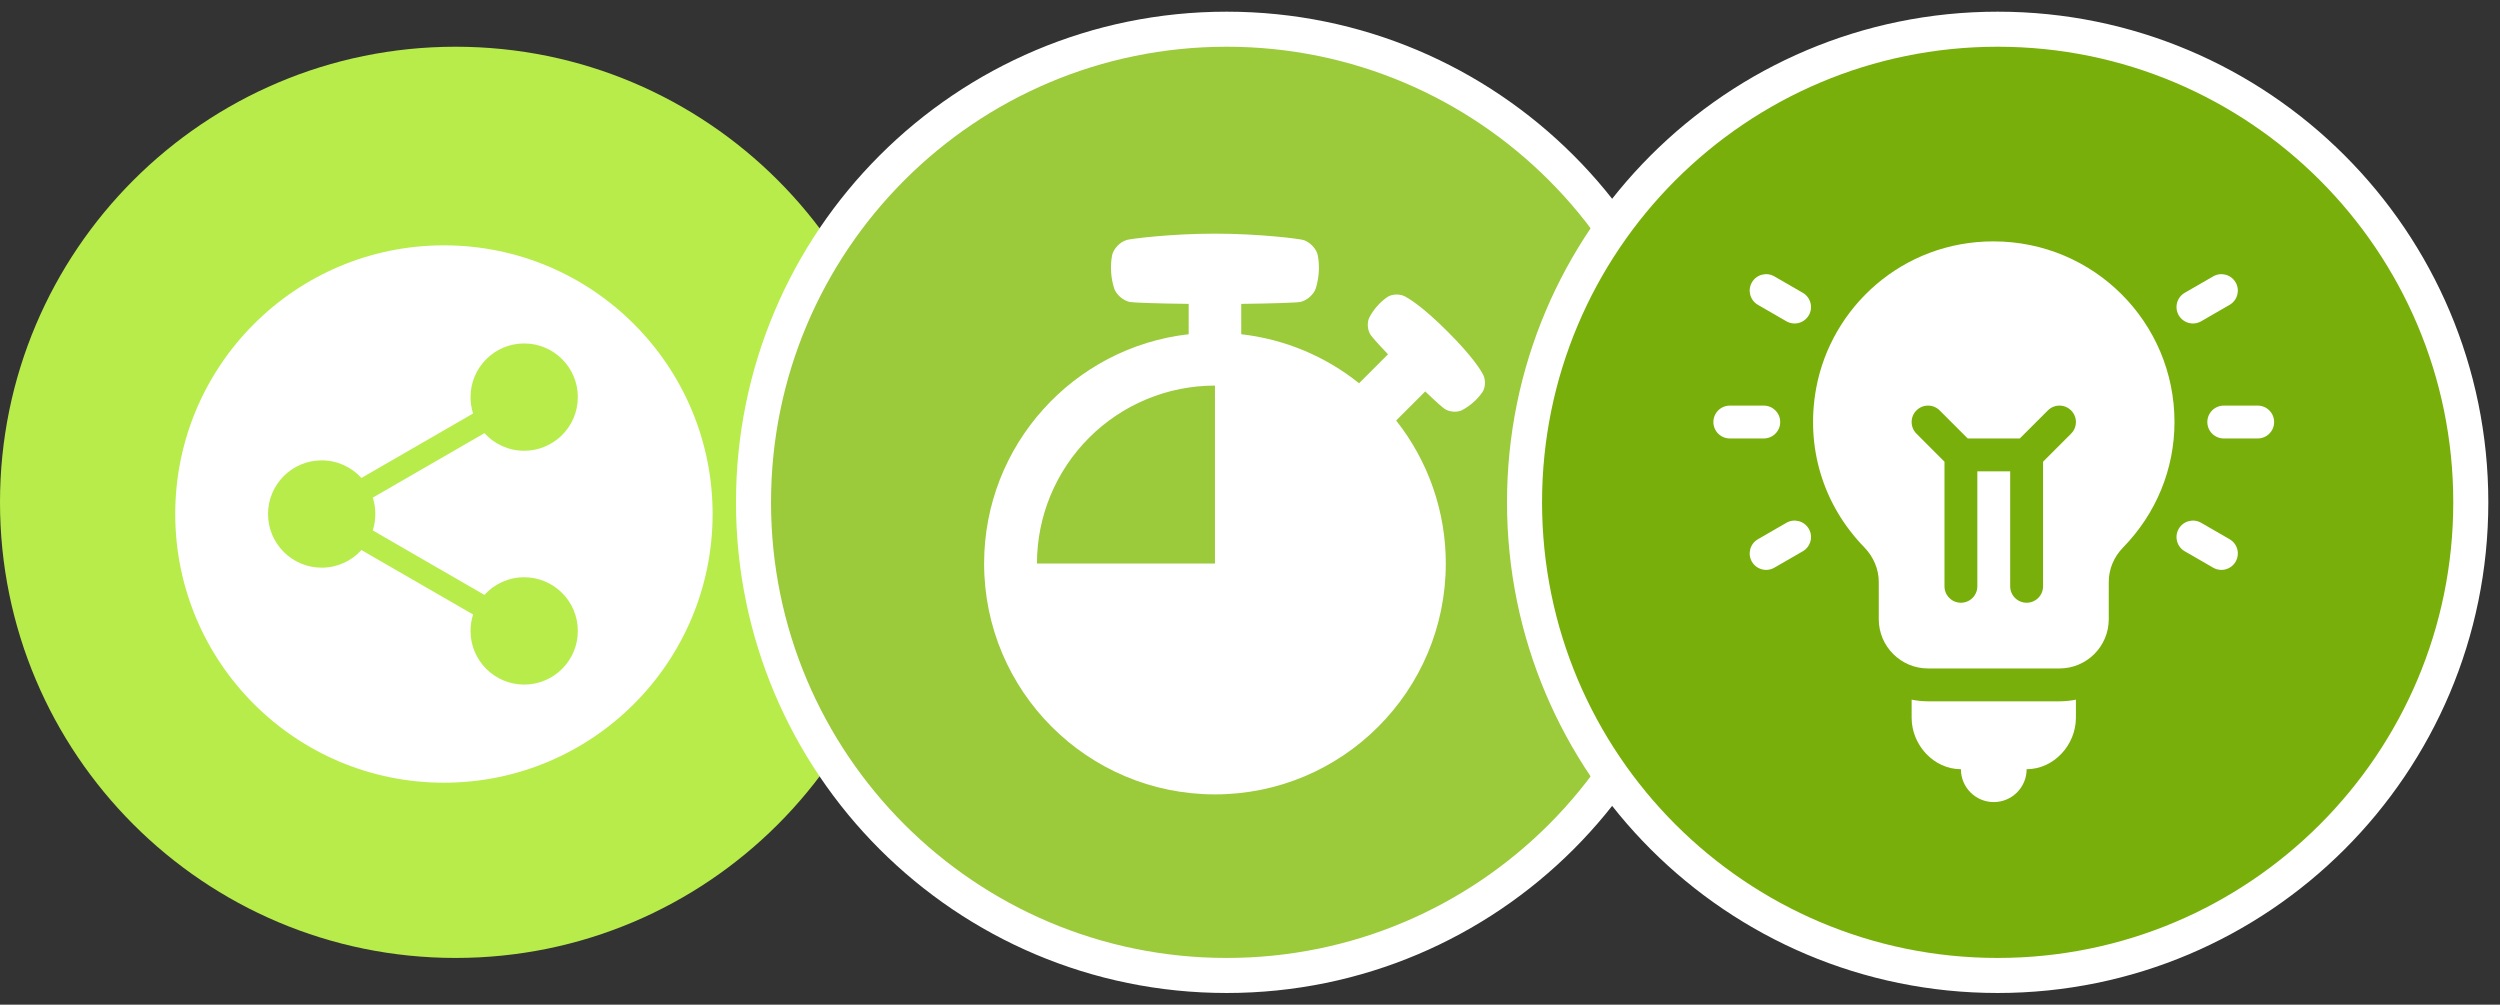
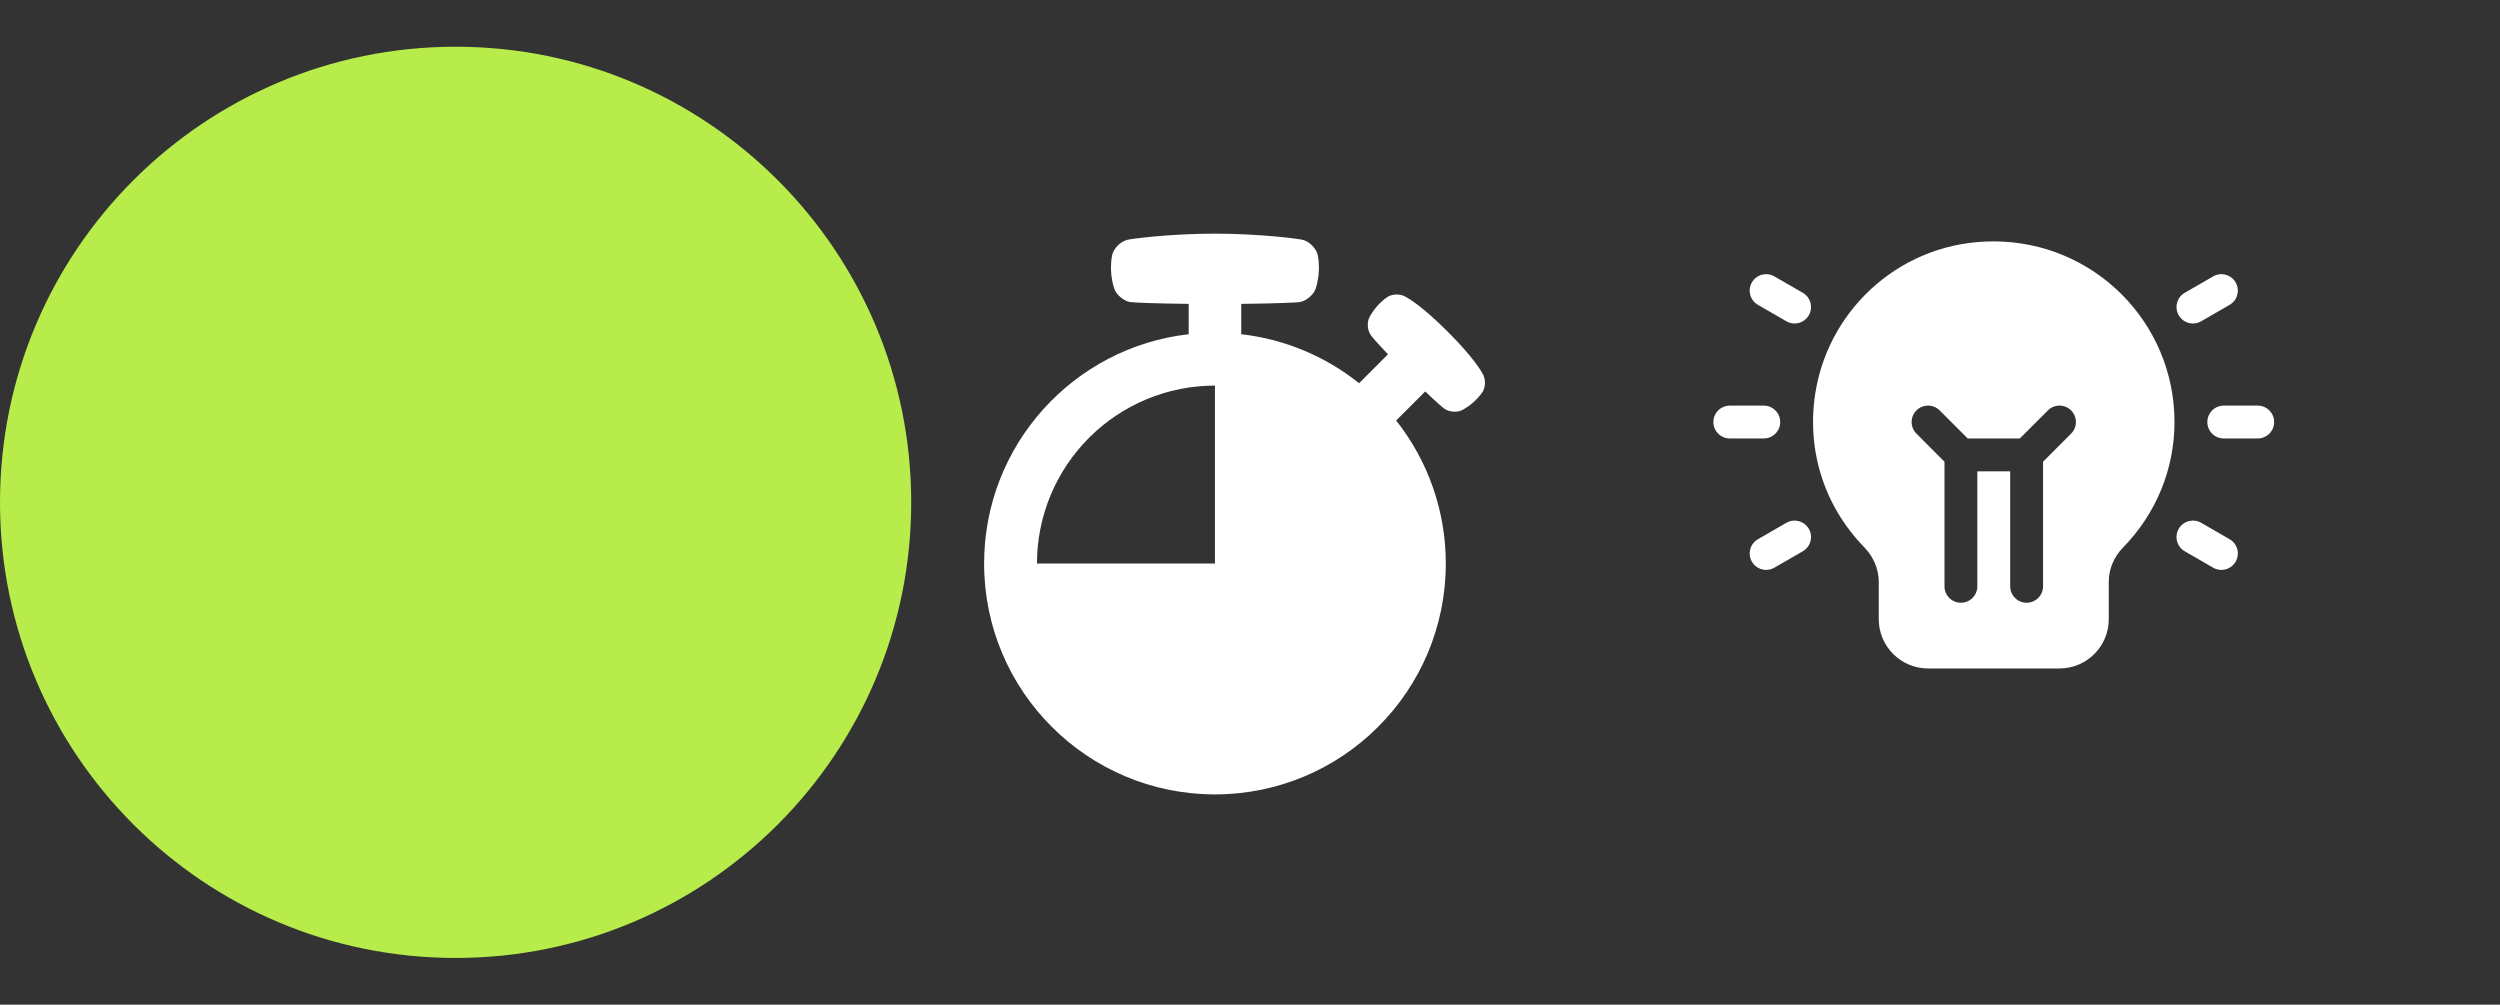
<svg xmlns="http://www.w3.org/2000/svg" width="107" height="43" viewBox="0 0 107 43" fill="none">
  <rect x="0" y="0" width="107" height="43" fill="#333333" stroke="none" />
  <g clip-path="url(#clip0_540_43)">
    <path d="M19.5 41C30.27 41 39 32.27 39 21.5C39 10.73 30.27 2 19.5 2C8.73 2 0 10.73 0 21.5C0 32.27 8.73 41 19.5 41Z" fill="#B7EC4B" />
    <g clip-path="url(#clip1_540_43)">
-       <path fill-rule="evenodd" clip-rule="evenodd" d="M19 10.5C25.351 10.5 30.5 15.649 30.5 22C30.5 28.351 25.351 33.5 19 33.5C12.649 33.5 7.5 28.351 7.5 22C7.5 15.649 12.649 10.5 19 10.5ZM24.731 16.996C24.731 15.728 23.703 14.7 22.435 14.7C21.167 14.7 20.139 15.728 20.139 16.996C20.139 17.241 20.177 17.477 20.248 17.698L15.469 20.457C15.049 19.995 14.443 19.704 13.768 19.704C12.5 19.704 11.472 20.732 11.472 22C11.472 23.268 12.5 24.296 13.768 24.296C14.443 24.296 15.05 24.005 15.47 23.542L20.249 26.301C20.177 26.522 20.139 26.759 20.139 27.004C20.139 28.272 21.167 29.3 22.435 29.3C23.703 29.3 24.731 28.272 24.731 27.004C24.731 25.735 23.703 24.707 22.435 24.707C21.76 24.707 21.154 24.998 20.733 25.462L15.955 22.703C16.026 22.481 16.064 22.245 16.064 22C16.064 21.755 16.026 21.519 15.955 21.298L20.734 18.539C21.154 19.002 21.761 19.292 22.435 19.292C23.703 19.292 24.731 18.264 24.731 16.996Z" fill="white" />
-     </g>
+       </g>
  </g>
-   <path d="M52.5 41.75C63.684 41.75 72.75 32.684 72.75 21.5C72.75 10.316 63.684 1.25 52.5 1.25C41.316 1.25 32.25 10.316 32.25 21.5C32.25 32.684 41.316 41.75 52.5 41.75Z" fill="#9BCA3B" stroke="white" stroke-width="1.5" />
  <path d="M63.477 16.032C63.407 15.899 63.081 15.312 61.964 14.198C60.85 13.081 60.263 12.755 60.13 12.685C59.911 12.571 59.578 12.58 59.38 12.712C59.218 12.823 59.071 12.955 58.942 13.103C58.812 13.25 58.7 13.412 58.609 13.586C58.501 13.797 58.526 14.125 58.656 14.323C58.712 14.409 58.923 14.658 59.406 15.163L58.168 16.403C56.719 15.241 54.97 14.514 53.125 14.305V13.006C54.455 12.991 55.516 12.954 55.65 12.925C55.931 12.865 56.228 12.609 56.317 12.338C56.387 12.111 56.429 11.877 56.444 11.641C56.46 11.404 56.446 11.166 56.403 10.933C56.348 10.652 56.072 10.362 55.788 10.273C55.616 10.22 53.9 10 52 10C50.1 10 48.384 10.22 48.212 10.273C47.928 10.363 47.652 10.654 47.596 10.934C47.554 11.167 47.54 11.404 47.556 11.641C47.57 11.877 47.613 12.111 47.683 12.337C47.772 12.608 48.07 12.864 48.35 12.925C48.486 12.954 49.545 12.991 50.875 13.006V14.305C45.948 14.863 42.12 19.047 42.12 24.12C42.12 29.577 46.544 34 52 34C57.456 34 61.88 29.577 61.88 24.12C61.883 21.898 61.134 19.74 59.755 17.998L61 16.754C61.506 17.24 61.755 17.451 61.841 17.507C62.041 17.636 62.366 17.66 62.577 17.554C62.751 17.462 62.912 17.349 63.059 17.219C63.207 17.089 63.338 16.942 63.45 16.78C63.582 16.584 63.591 16.251 63.477 16.032ZM52 24.12H44.382C44.382 22.1 45.185 20.162 46.614 18.734C48.042 17.305 49.98 16.503 52 16.503V24.12Z" fill="white" />
-   <path d="M85.5 41.75C96.684 41.75 105.75 32.684 105.75 21.5C105.75 10.316 96.684 1.25 85.5 1.25C74.316 1.25 65.25 10.316 65.25 21.5C65.25 32.684 74.316 41.75 85.5 41.75Z" fill="#79AF0A" stroke="white" stroke-width="1.5" />
  <g clip-path="url(#clip2_540_43)">
    <path d="M90.255 26.501V24.906C90.255 24.36 90.473 23.836 90.867 23.433C92.286 21.98 93.068 20.074 93.068 18.063C93.068 13.795 89.621 10.339 85.333 10.331C81.425 10.324 78.368 13.148 77.731 16.622C77.272 19.128 78.022 21.605 79.788 23.421C80.19 23.834 80.411 24.362 80.411 24.907V26.501C80.411 27.666 81.356 28.61 82.521 28.61H88.146C89.311 28.61 90.255 27.666 90.255 26.501ZM88.643 18.56L87.443 19.761V25.094C87.443 25.483 87.128 25.797 86.739 25.797C86.351 25.797 86.036 25.483 86.036 25.094V20.172H84.63V25.094C84.63 25.483 84.316 25.797 83.927 25.797C83.538 25.797 83.224 25.483 83.224 25.094V19.761L82.024 18.56C81.749 18.286 81.749 17.841 82.024 17.566C82.298 17.291 82.743 17.291 83.018 17.566L84.218 18.766H86.448L87.649 17.566C87.923 17.291 88.368 17.291 88.643 17.566C88.918 17.841 88.918 18.286 88.643 18.56Z" fill="white" />
    <path d="M74.036 18.766H75.49C75.878 18.766 76.193 18.452 76.193 18.063C76.193 17.675 75.878 17.36 75.49 17.36H74.036C73.648 17.36 73.333 17.675 73.333 18.063C73.333 18.452 73.648 18.766 74.036 18.766Z" fill="white" />
    <path d="M96.63 17.36H95.177C94.788 17.36 94.474 17.675 94.474 18.063C94.474 18.452 94.788 18.766 95.177 18.766H96.63C97.019 18.766 97.333 18.452 97.333 18.063C97.333 17.675 97.019 17.36 96.63 17.36Z" fill="white" />
    <path d="M74.981 24.04C75.178 24.379 75.609 24.489 75.942 24.297L77.16 23.594C77.496 23.4 77.612 22.97 77.418 22.634C77.222 22.297 76.792 22.182 76.457 22.376L75.239 23.079C74.902 23.273 74.787 23.703 74.981 24.04Z" fill="white" />
    <path d="M95.685 12.087C95.489 11.75 95.059 11.634 94.725 11.829L93.506 12.532C93.17 12.727 93.055 13.156 93.249 13.493C93.445 13.832 93.877 13.943 94.21 13.751L95.428 13.047C95.764 12.853 95.879 12.423 95.685 12.087Z" fill="white" />
    <path d="M75.239 13.047L76.457 13.751C76.79 13.943 77.221 13.832 77.418 13.493C77.612 13.156 77.496 12.727 77.16 12.532L75.942 11.829C75.606 11.634 75.176 11.75 74.981 12.087C74.787 12.423 74.902 12.853 75.239 13.047Z" fill="white" />
    <path d="M93.249 22.634C93.055 22.97 93.17 23.4 93.506 23.594L94.725 24.297C95.058 24.49 95.489 24.378 95.685 24.04C95.879 23.703 95.764 23.273 95.428 23.079L94.21 22.376C93.873 22.182 93.443 22.297 93.249 22.634Z" fill="white" />
-     <path d="M82.521 30.016C82.28 30.016 82.045 29.991 81.818 29.945V30.719C81.818 31.884 82.762 32.922 83.927 32.922C83.927 33.699 84.556 34.329 85.333 34.329C86.11 34.329 86.74 33.699 86.74 32.922C87.904 32.922 88.849 31.884 88.849 30.719V29.945C88.622 29.991 88.386 30.016 88.146 30.016H82.521Z" fill="white" />
  </g>
  <defs>
    <clipPath id="clip0_540_43">
      <rect width="39" height="39" fill="white" transform="translate(0 2)" />
    </clipPath>
    <clipPath id="clip1_540_43">
      <rect width="23" height="23" fill="white" transform="translate(7.5 10.5)" />
    </clipPath>
    <clipPath id="clip2_540_43">
      <rect width="24" height="24" fill="white" transform="translate(73.333 10.333)" />
    </clipPath>
  </defs>
</svg>